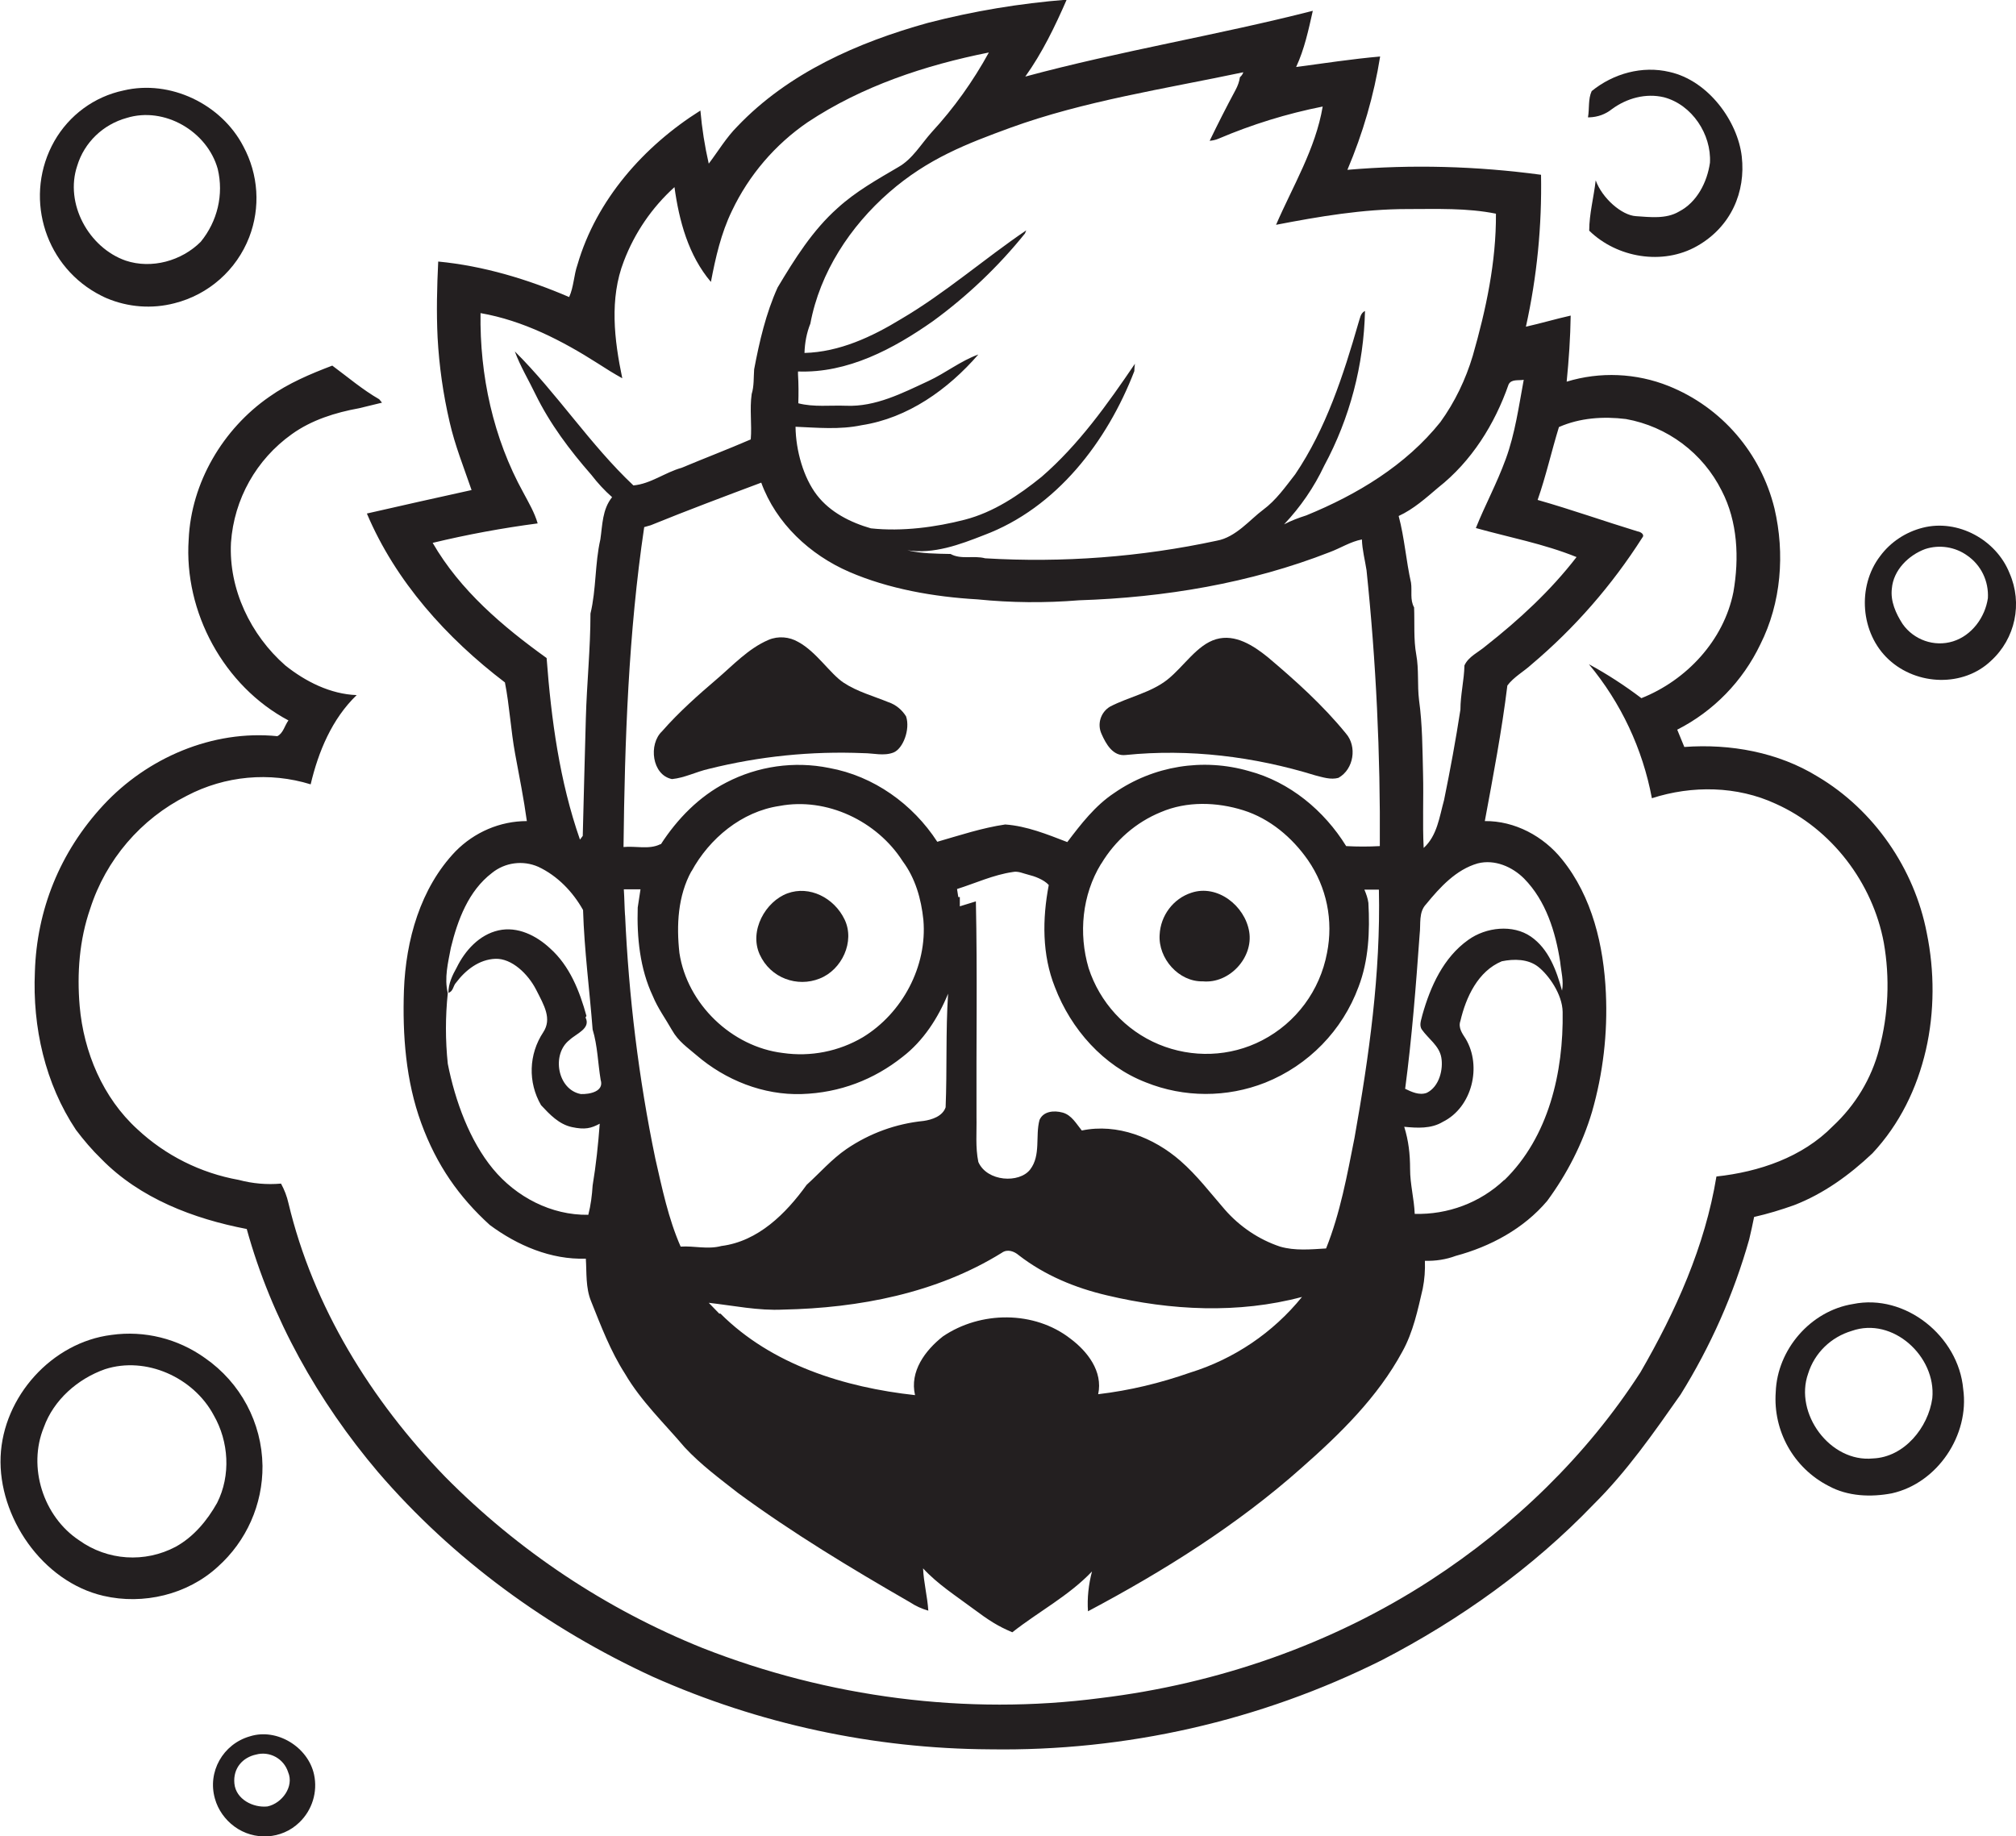
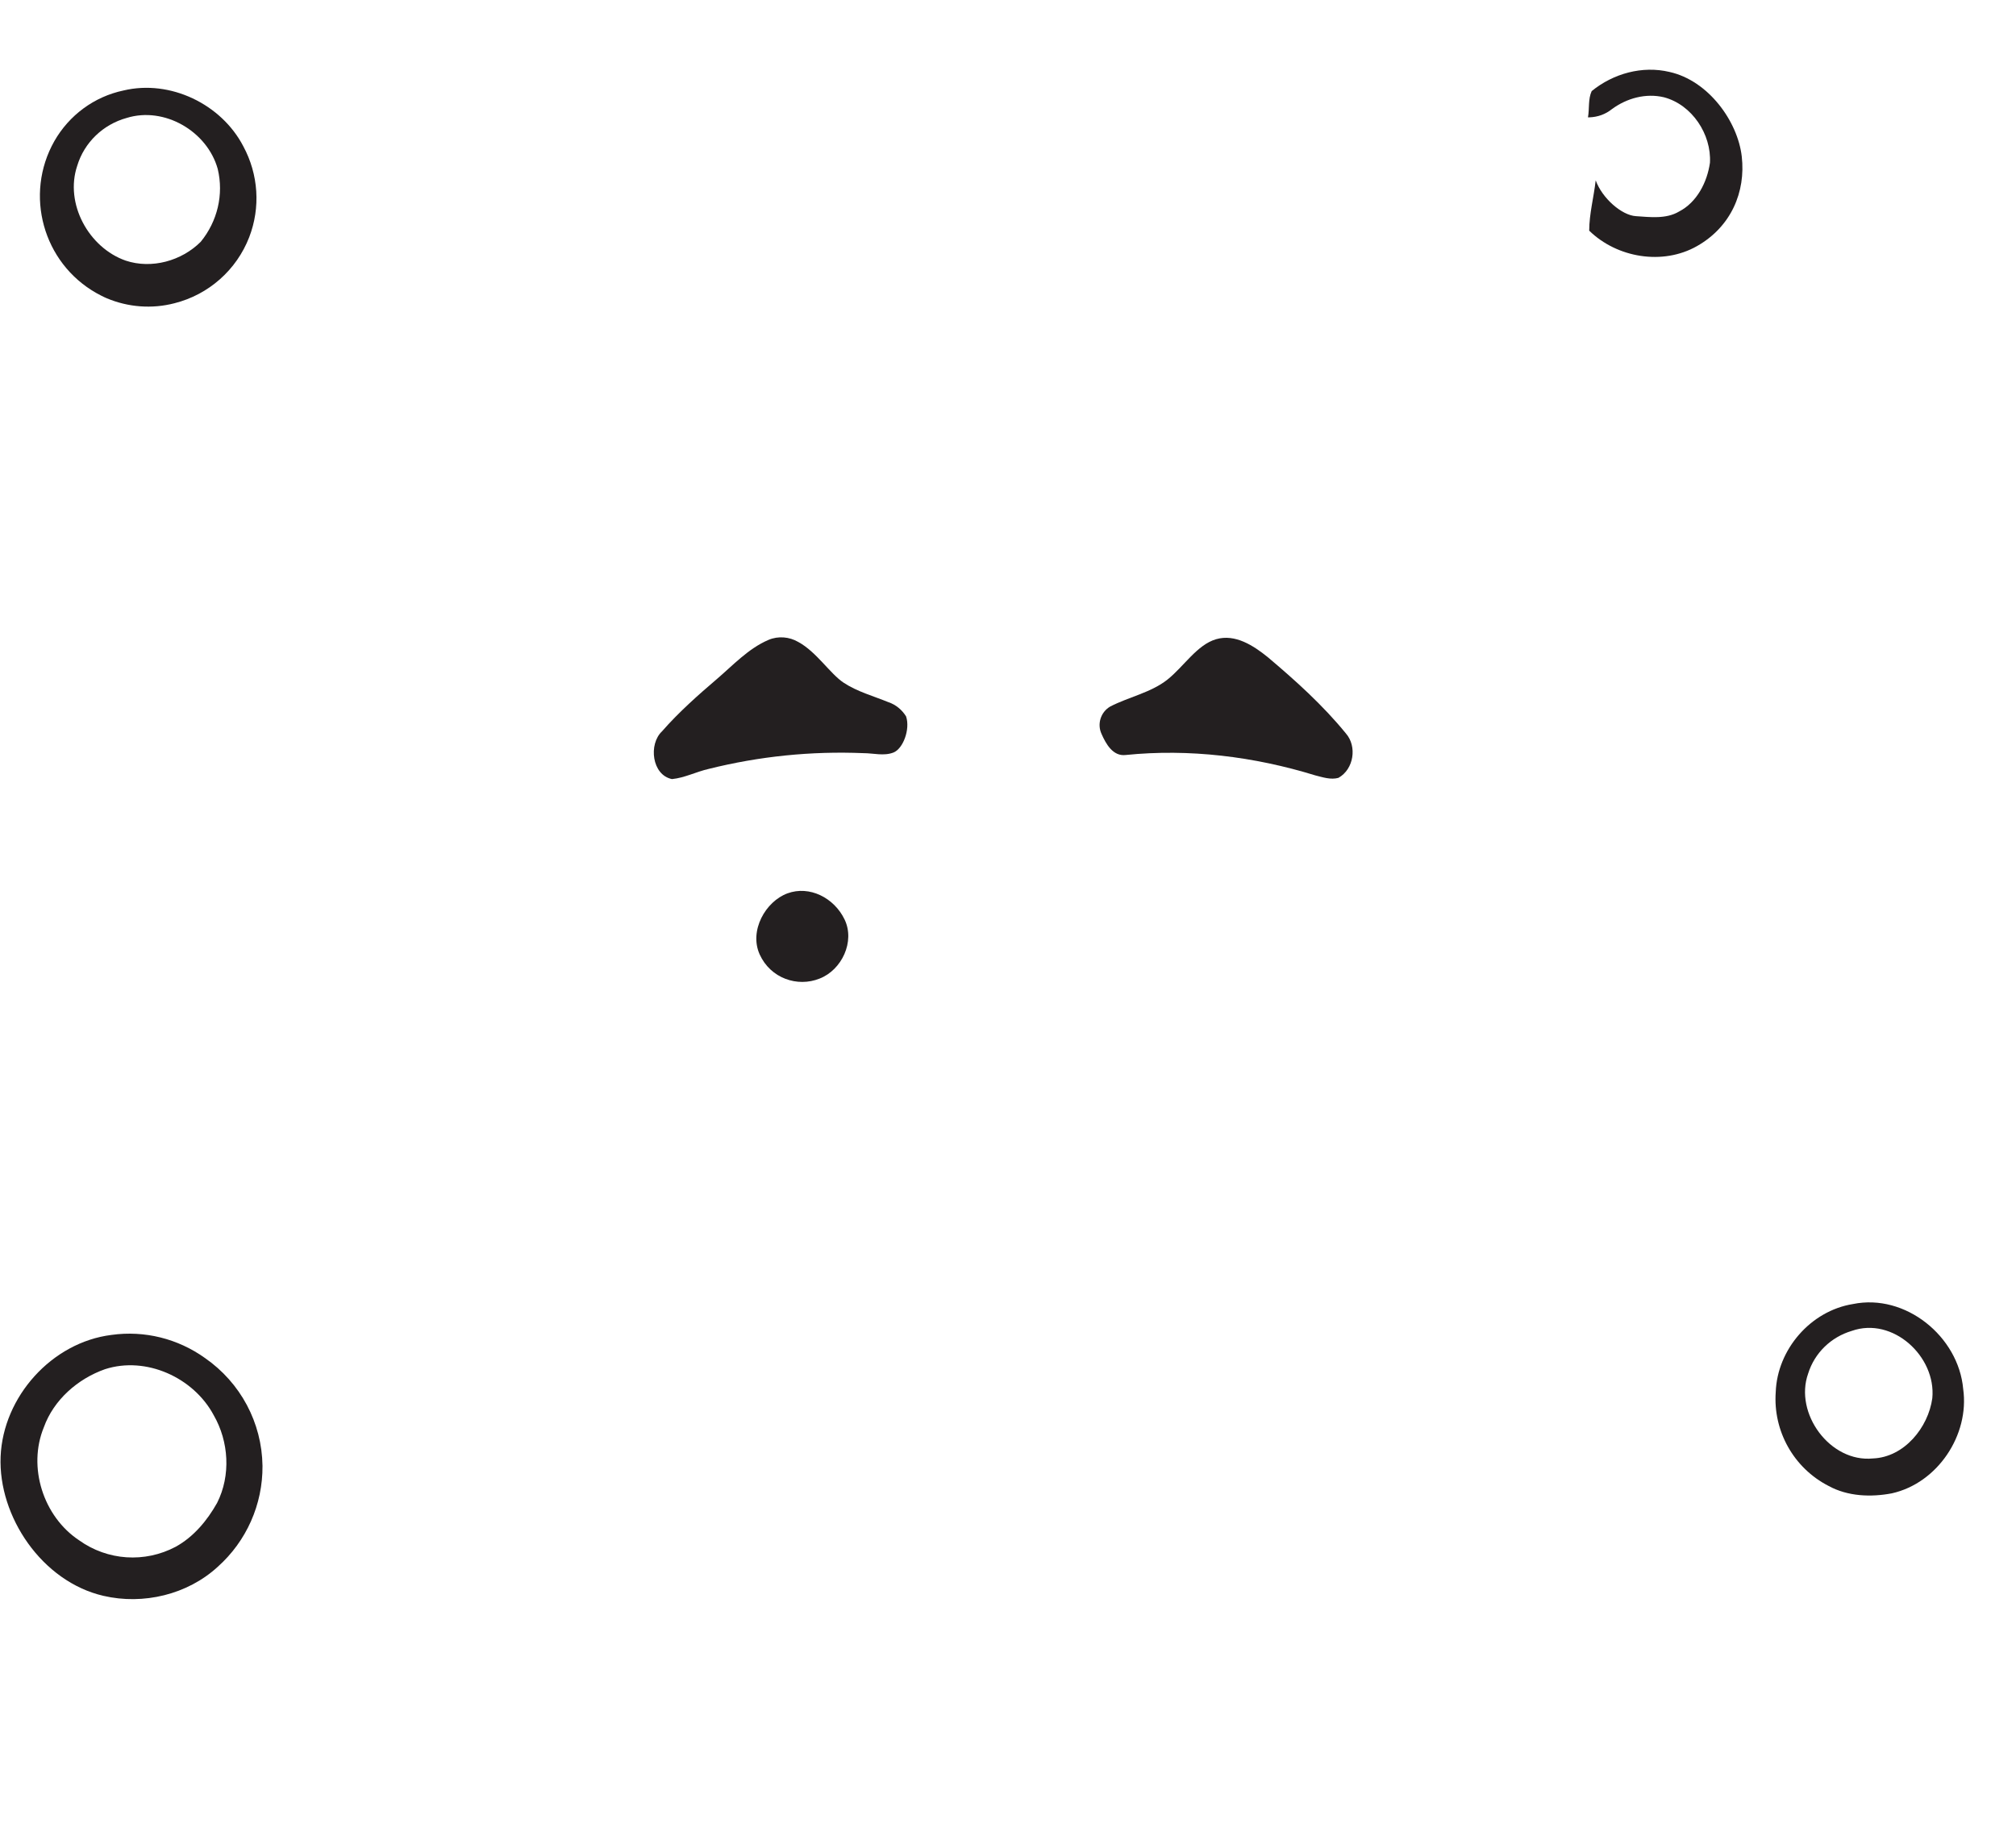
<svg xmlns="http://www.w3.org/2000/svg" version="1.1" id="Layer_1" x="0px" y="0px" viewBox="0 0 652.8 594.7" style="enable-background:new 0 0 652.8 594.7;" xml:space="preserve">
  <style type="text/css">
	.st0{fill:#231F20;}
</style>
  <title>bise-eise_man_logo_cartoon_4d220af2-34cf-4160-aeba-2bd879f973cb</title>
-   <path class="st0" d="M650.7,185.6c-4.3-10.8-16.7-17.6-28.1-14.7c-5.5,1.4-10.4,4.6-13.8,9.2c-7.5,9.8-6.4,25,2.8,33.5  s24.2,8.9,33.1,0.4C652.6,206.8,655,195.4,650.7,185.6z M643.7,193.7c-0.9,6.2-5.2,12.1-11.3,14s-12.7-0.5-16.3-5.6  c-2.2-3.4-4-7.4-3.5-11.5c0.5-6,5.4-10.8,10.8-12.8c4.6-1.5,9.7-0.7,13.6,2.1C641.5,183,644,188.2,643.7,193.7L643.7,193.7z" />
  <path class="st0" d="M265.4,316.9c7.2-2.8,11.5-12,8.1-19.1c-3.4-7.1-11.4-11.1-18.5-8.5c-7.1,2.6-12.5,12.1-9,19.8  C249.5,316.8,258.2,319.8,265.4,316.9z" />
  <path class="st0" d="M85,474.7c-0.2-14-7.1-26.9-18.6-34.9c-8.8-6.3-19.6-9-30.3-7.5c-19.3,2.4-35.1,20-35.9,39.4  s13.4,40.5,33.3,45.1c12.9,3,27.2-0.4,37-9.4C79.8,499.1,85.1,487.2,85,474.7z M56.9,500.9c-10,5.3-22.1,4.5-31.3-2.1  c-11.6-7.7-16.7-23.7-11.4-36.6c3.2-8.9,11-15.7,19.8-18.8c13.3-4.3,28.7,2.7,35.2,14.9c4.9,8.5,5.6,19.5,1.1,28.4  C67.1,492.4,62.7,497.7,56.9,500.9z" />
  <path class="st0" d="M522,35.3c4.8-3.5,10.9-5.2,16.8-3.8c9.1,2.4,15.4,12,14.9,21.2c-0.9,6.3-4.2,12.8-10,15.8  c-4.2,2.5-9.4,1.8-14,1.5s-10.9-5.8-13-11.6c-0.6,5.4-2.1,10.9-2.1,16.3c9,8.8,23.8,11.3,34.9,5s15.8-17.6,14.5-29  s-10.8-24.6-23.4-27.4c-8.8-2.1-18.2,0.5-25.2,6.2c-1.2,2.6-0.7,5.7-1.2,8.5h0.5C517.4,37.9,519.9,37,522,35.3z" />
  <path class="st0" d="M410.5,212.8c-4.6-3.7-10.5-7.6-16.7-5.8s-10.5,8.9-15.8,13.1s-12.5,5.6-18.5,8.7c-3.1,1.8-4.3,5.7-2.8,8.9  c1.4,3.2,3.7,7.3,7.8,6.8c20.6-2.1,41.6,0.5,61.4,6.6c2.4,0.6,5,1.5,7.5,0.8c5-2.8,6.1-10.2,2.4-14.4  C428.3,228.3,419.5,220.4,410.5,212.8z" />
  <path class="st0" d="M34.6,96.6c6.9,2.9,14.6,3.5,21.9,1.6c11.1-2.8,20.1-10.8,24.2-21.4c3.7-9.6,3-20.3-1.9-29.4  C71.7,33.7,55.1,25.7,40,29.3c-9.5,2-17.6,8-22.4,16.4C7.8,63,13.9,85.1,31.2,94.9C32.3,95.5,33.4,96.1,34.6,96.6z M25,53.7  c2.3-7.6,8.4-13.4,16-15.5c12.2-3.8,26.1,4.3,29.5,16.5c2,8.3-0.1,17-5.5,23.6c-6.2,6.2-15.9,8.9-24.3,6.1  C28.7,80.2,20.9,65.9,25,53.7z" />
-   <path class="st0" d="M606.3,373.5c17.6-18.8,22.7-46.6,17.6-71.4c-4-20.8-17.1-39.8-35.3-50.6c-12.8-7.9-28.3-10.7-43.2-9.6  l-2.3-5.6c11.8-6,21.2-15.7,26.9-27.6c6.8-13.5,8-29.4,4.6-44c-4.4-18-17.1-32.8-34.3-39.7c-10.5-4.2-22.2-4.7-33-1.4  c0.7-7.1,1.2-14.2,1.3-21.4c-4.9,1.1-9.6,2.5-14.5,3.6c3.6-16.2,5.2-32.7,4.9-49.2c-20.8-2.8-41.8-3.4-62.7-1.6  c5-11.8,8.6-24.1,10.6-36.7c-9.1,0.8-18.2,2.2-27.2,3.4c2.7-5.8,4-12,5.4-18.2c-30.9,7.9-62.4,13-93.1,21.3  c5.5-7.7,9.6-16.2,13.4-24.9c-15.2,1.2-30.2,3.7-44.9,7.5c-22.7,6.3-45.2,16.2-61.7,33.5c-3.6,3.6-6.2,8-9.3,12.1  c-1.3-5.7-2.2-11.4-2.7-17.2c-18.3,11.5-33.7,28.9-39.8,49.9c-1.2,3.4-1.2,7.2-2.7,10.5c-13.5-5.8-27.8-10.1-42.4-11.5  c-0.4,8.2-0.6,16.4-0.2,24.6c0.5,9.2,1.8,18.4,3.9,27.4c1.7,7.5,4.6,14.7,7.1,22c-11.3,2.5-22.6,5-33.9,7.6  c9.3,22,25.8,40.3,44.7,54.7c1.5,7.6,1.9,15.5,3.3,23.1s2.8,14.5,3.8,21.8c-8.7,0-17,3.6-23.1,9.8c-11.4,11.9-16.1,28.8-16.7,45  c-0.5,14.5,0.6,29.3,5.6,43s12.3,24,22.2,33c8.9,6.6,19.8,11.3,31.1,10.9c0.3,4.6-0.1,9.4,1.7,13.8c3.2,8,6.3,16.2,11,23.5  c5.2,8.9,12.7,16,19.3,23.8c5.2,5.6,11.3,10.1,17.3,14.8c17.7,13,36.6,24.4,55.7,35.4c1.8,1.2,3.8,2.1,5.9,2.7  c-0.3-4.6-1.5-9.1-1.7-13.7c4.7,5.1,10.5,8.8,16,12.9s8.2,5.8,12.9,7.8c8.5-6.7,18.3-11.8,25.8-19.7c-1.1,4.2-1.6,8.6-1.3,12.9  c24.5-13,48.3-27.9,69.1-46.4c12.5-11,24.7-22.9,32.7-37.7c3.5-6.3,5-13.5,6.6-20.4c0.6-3,0.8-6,0.7-9c3.4,0.1,6.8-0.4,10-1.6  c11.2-3,22-8.8,29.6-17.8c6.4-8.7,11.4-18.4,14.5-28.8c3.6-12.5,5.1-25.5,4.5-38.5c-0.7-15.3-4.4-31.2-14.2-43.3  c-6-7.5-15.3-12.5-25-12.4c2.7-14.6,5.5-29.2,7.3-43.9c2.1-2.8,5.3-4.5,7.8-6.8c14-11.8,26.1-25.7,35.9-41.1c0.9-1-0.6-1.9-1.5-2  c-10.8-3.3-21.5-7.1-32.4-10.2c2.7-7.7,4.5-15.8,6.9-23.6c6.8-3,14.4-3.5,21.7-2.6c13.4,2.4,24.9,11,31,23.2  c5.2,10,5.7,21.9,3.8,32.8c-3.1,15.7-15.2,28.6-29.8,34.4c-5.4-4.1-11.1-7.8-17-11c10.4,12.5,17.4,27.4,20.4,43.4  c13-4.2,27.6-4,40.1,1.8c18.1,8.1,31.4,25.6,35,45c2,11.4,1.5,23.2-1.5,34.4c-2.5,9.6-7.7,18.2-15,25c-9.9,10.1-23.9,14.8-37.7,16.3  c-3.7,22.6-13.2,43.7-24.6,63.4c-17.4,27-41,49.8-67.9,67.3c-32,20.8-69,33.6-106.9,38.2c-43.4,5.7-88.2-0.2-128.9-16.2  c-31.3-12.6-59.7-31.5-83.4-55.5c-23.9-24.7-42.7-55-50.7-88.6c-0.5-2.2-1.3-4.3-2.4-6.3c-4.6,0.4-9.2,0-13.7-1.2  c-12.3-2.2-23.7-7.9-32.8-16.4c-11.2-10.2-17.4-25-18.7-39.9c-0.9-10.6-0.1-21.4,3.4-31.5c5.1-15.9,16.4-29.1,31.3-36.6  c12.4-6.5,26.8-7.8,40.1-3.7c2.5-10.6,6.9-21.2,14.9-28.9c-8.5-0.3-16.6-4.4-23.1-9.6c-11.2-9.8-18.4-24.7-17.6-39.8  c1-14.1,8.2-26.9,19.7-35.1c6.4-4.6,14.1-7,21.8-8.4l7.4-1.8l-0.9-1.1c-5.4-3.1-10.2-7.2-15.2-10.9c-7.1,2.7-14.2,5.7-20.4,10.1  c-15,10.4-25.3,27.8-26.1,46.2c-1.6,23.5,11.4,47.5,32.3,58.6c-1.2,1.6-1.7,4.2-3.6,5.1c-21-2.1-42.1,7-56.3,22.3  s-21.6,34.1-22.2,54c-0.8,17.9,3.3,36.2,13.3,51.2c2.5,3.3,5.2,6.5,8.2,9.4c12.5,12.8,29.9,19.4,47.1,22.7c8,29,23.1,55.8,42.5,78.7  c24.3,28.3,55.1,50.7,89,66.3c34.3,15.3,71.5,23.3,109.1,23.5c44,0.7,87.6-9.2,127-28.9c25.3-13.1,48.8-29.9,68.5-50.4  c10.8-10.7,19.5-23.2,28.2-35.6c9.7-15.6,17.2-32.5,22.2-50.2c0.6-2.4,1.1-4.9,1.6-7.3c4.4-1,8.7-2.3,12.9-3.8  C590.5,386.6,598.9,380.5,606.3,373.5z M402.6,23.4c-0.2,0.6-0.6,1.2-1.1,1.6c-0.2,1.4-0.7,2.8-1.4,4.1c-2.9,5.4-5.7,10.9-8.4,16.5  c1-0.1,2-0.3,2.9-0.7c10.8-4.6,22.1-8.1,33.7-10.4c-2.3,13.7-9.7,25.8-15.1,38.3c14-2.7,28.1-5.1,42.5-5.1c9.6,0,19.3-0.4,28.7,1.5  c0.1,15.6-3.2,31-7.5,46c-2.3,7.7-5.8,15-10.5,21.5c-11.2,14-27,23.5-43.4,30.2c-2.5,0.8-4.9,1.7-7.2,2.9c5.3-5.6,9.7-12,13-19  c8.3-15.4,12.8-32.6,13.2-50.1c-1.5,0.7-1.6,2.4-2.1,3.8c-4.9,17-10.5,34.3-20.5,49.1c-3.2,4.1-6.2,8.4-10.4,11.5s-8.8,8.9-15,10  c-24.6,5.3-49.9,7.2-75,5.7c-3.7-1-7.8,0.5-11.2-1.4c-4.7-0.1-9.4-0.1-14-1.2c8.6,1.3,16.9-1.8,24.8-4.9  c23.5-8.8,39.9-30.3,48.7-53.1c0-0.8,0.1-1.6,0.2-2.4c-8.9,13.1-18.2,26.2-30.2,36.6c-7.4,6-15.6,11.5-24.9,13.9s-20.2,3.9-30.4,2.8  c-6.6-1.9-13.2-5.2-17.5-10.8s-6.8-14.3-6.9-22.1c7.1,0.3,14.3,1,21.4-0.5c15-2.3,28-11.6,37.8-22.9c-5.8,2.1-10.6,6-16.2,8.6  c-8.4,3.9-17.1,8.4-26.6,8c-5.2-0.2-10.5,0.5-15.5-0.8c0.1-3.1,0.1-6.2-0.1-9.4v-0.9c16.1,0.6,30.9-7.3,43.7-16.3  c11.1-8.1,21.2-17.7,29.8-28.4l0.4-1c-13.7,9.3-26.2,20.3-40.5,28.7c-9.5,5.8-20,10.7-31.3,11c0.1-3.3,0.7-6.5,1.9-9.5  c3.1-16.6,12.9-31.5,25.5-42.5s25.3-15.8,39.2-20.9C351,32.7,377,28.8,402.6,23.4z M189.6,329.5l0.3-0.5c-2.2-8-5.4-16.2-11.8-21.9  c-4.4-4.1-10.5-7.2-16.7-5.8s-10.8,6.5-13.5,12c-1.4,2.5-2.7,5.2-2.7,8.2c1.6-0.4,1.5-2.3,2.5-3.3c3-4,7.4-7.5,12.7-7.7  s10.6,4.9,13.2,10c2.6,5.1,5.2,9.4,2.3,13.8c-4.7,7.1-5,16.2-0.7,23.6c2.8,3,5.8,6.2,10,7.1c4.2,0.9,6.2,0.4,9-1.1  c-0.5,6.7-1.2,13.4-2.3,20c-0.2,3.2-0.6,6.4-1.4,9.5c-12,0.2-23.4-5.8-30.9-14.9c-7.5-9.1-12.2-21.9-14.6-34  c-0.8-7.6-0.8-15.3,0-22.9c-1.2-4.9,0.1-9.9,1-14.7c2.2-9,5.7-18.4,13.3-24.2c4.2-3.4,10-4.2,15-2c6.2,2.9,11.2,8.1,14.5,14  c0.4,13,2.1,25.8,3.1,38.7c1.6,5.2,1.7,10.9,2.6,16.3c1.2,3.8-3.6,4.7-6.4,4.6c-7.6-1.4-9.6-12.9-3.7-17.5  C186.6,334.7,191.4,333.1,189.6,329.5z M194.4,174.7c-1.8,7.9-1.3,16.1-3.2,24c0,11.4-1.2,22.7-1.5,34s-0.7,25.4-1,38l-0.9,1.2  c-6.6-18.9-9.3-38.9-10.8-58.8c-14.2-10.2-28-21.9-36.9-37.3c11.2-2.7,22.6-4.8,34-6.3c-1-3.5-2.9-6.7-4.6-9.9  c-9.8-17.7-14.2-38.1-13.9-58.2c13.8,2.4,26.4,8.9,38,16.3c2.6,1.7,5.2,3.3,7.9,4.8c-2.6-12.4-4.2-25.8,0.5-37.9  c3.5-9.2,9.1-17.4,16.4-24c1.5,10.9,4.5,22.1,11.8,30.7c1.5-7.9,3.3-15.8,6.8-23c5.5-11.6,14-21.5,24.5-28.7  c17.6-11.7,38.1-18.5,58.7-22.6c-5.1,9.3-11.3,18-18.5,25.8c-3.5,3.9-6.2,8.7-10.8,11.3c-6.8,4-13.8,7.9-19.7,13.3  c-8.1,7.2-13.9,16.5-19.4,25.7c-3.8,8.4-5.9,17.5-7.6,26.5c-0.2,2.7,0,5.4-0.8,8c-0.7,4.9,0.1,9.8-0.3,14.7  c-7.4,3.2-15,6.1-22.4,9.2c-5.4,1.5-10,5.2-15.6,5.7c-14.1-13.3-24.7-29.8-38.4-43.4c1.8,4.9,4.5,9.3,6.7,13.9  c4.7,9.6,11.1,18.1,18.1,26.1c2,2.6,4.2,5,6.7,7.2C195,165,195.1,170,194.4,174.7z M220.4,403.7c-4-9.1-6-18.9-8.2-28.5  c-5.4-26-8.6-52.4-9.8-79v0.4c-0.2-2.9-0.2-5.7-0.4-8.6h5.4l-0.9,5.9c-0.3,9.7,0.7,19.8,4.9,28.7c1.6,3.9,4.1,7.3,6.2,11  s5,5.6,7.9,8.1c9.4,8.1,21.7,13,34.1,12.6c12.4-0.4,23.4-4.7,32.6-12c6.8-5.2,11.6-12.7,14.8-20.5c-0.8,12.2-0.3,24.5-0.8,36.8  c-1,2.9-4.4,4-7.1,4.4c-9,0.9-17.5,4-25,9.1c-4.8,3.3-8.6,7.7-12.9,11.6l0,0c-6.7,9.3-15.7,18.3-27.6,19.8  C229.1,404.7,224.8,403.4,220.4,403.7L220.4,403.7z M223.9,282.2c5.8-10.7,16.3-19.4,28.5-21.2c15.3-2.9,31.6,4.9,39.9,17.9  c4.1,5.5,6,12.2,6.7,19c1.3,15-6.8,30.2-19.6,38c-7.8,4.6-16.9,6.4-25.9,5.1c-16.6-2-31-15.9-33.5-32.4c-1-9-0.5-18.5,3.9-26.5  V282.2z M385.4,444.5c-9.7,3.4-19.6,5.8-29.8,7c1.6-7.4-3.5-13.9-9-18c-11.7-9.1-29.1-9-41.3-0.7c-5.7,4.5-10.8,11.3-9,19  c-22.8-2.5-46.4-9.8-63-26.4h-0.4l-3.4-3.5c8,0.9,16,2.6,24.1,2.2c24.5-0.5,49.7-5.3,70.8-18.4c1.8-1.3,4-0.5,5.5,0.8  c8.4,6.5,18.3,10.6,28.6,13c20.6,4.9,42.5,6,63.1,0.5C412.2,431.6,399.6,440.1,385.4,444.5z M438.6,368.5  c-2.4,12.1-4.6,24.3-9.2,35.8c-5,0.3-10.1,0.8-14.9-0.6c-6.9-2.3-13.1-6.5-17.9-12c-4.7-5.4-9-11.1-14.4-15.8  c-8.6-7.5-20.4-12.2-31.9-9.8c-1.8-2.2-3.3-5-6.2-5.8s-6.3-0.4-7.5,2.4c-1.4,5.2,0.5,11.4-3,16c-3.5,4.6-14,4-16.8-2.4  c-1-4.8-0.5-9.7-0.6-14.6c-0.1-23.3,0.3-46.5-0.2-69.8l-5.2,1.6v-3h-0.5l-0.4-2.6c6-1.9,11.8-4.6,18-5.5c1.8-0.4,3.5,0.5,5.2,0.9  c1.7,0.4,4.9,1.5,6.5,3.3c-2.1,11-2.2,22.6,2,33.1c5.2,13.6,15.7,25.5,29.4,30.8c12.4,5,26.3,5,38.7,0.1c14-5.6,25-16.9,30.2-31  c3.3-8.6,3.7-18,3.2-27.2c-0.2-1.5-0.7-2.9-1.3-4.3h4.7C447.1,315.2,443.3,342.1,438.6,368.5L438.6,368.5z M356.6,279.7  c4.5-7.5,11.2-13.4,19.3-16.7c8.4-3.6,18.1-3.3,26.7-0.6c8.6,2.7,15.8,8.8,20.9,16.1c6.1,8.8,8.3,19.6,6.2,30.1  c-2.3,12.2-10,22.6-21,28.3c-10.4,5.4-22.7,5.8-33.5,1.3c-10.8-4.5-19.1-13.6-22.7-24.7c-3.3-11.2-2.1-23.7,4-33.7L356.6,279.7z   M446.8,274c-3.6,0.2-7.3,0.2-10.9,0c-7.1-11.5-18.3-20.8-31.5-24.3c-14.9-4.3-30.9-1.7-43.6,7.1c-6.2,4.1-10.8,10.1-15.2,15.9  c-6.5-2.5-13.1-5.2-20.1-5.7c-7.5,1.1-14.7,3.5-22,5.6c-7.9-12.2-20.6-21.3-35-23.9c-11.3-2.3-23.1-0.6-33.3,4.7  c-8.8,4.5-15.9,11.8-21.2,20h-0.2c-3.6,1.8-8,0.5-11.9,0.9c0.4-34.6,1.6-69.3,6.7-103.6l2.1-0.6c11.8-4.8,23.8-9.3,35.8-13.8  c4.8,13.2,15.8,23.4,28.5,28.9c12.7,5.5,27.4,8.1,41.5,8.9c10.9,1.1,21.9,1.2,32.9,0.3c27.6-0.9,55.4-5.5,81.2-15.6  c3.5-1.3,6.7-3.4,10.4-4.1c0.1,3.4,1,6.7,1.5,10C445.6,214.4,447,244.2,446.8,274L446.8,274z M487.1,382.1c-7.8,7.4-18.3,11.3-29,11  c-0.2-4.9-1.5-9.6-1.5-14.5c0-4.9-0.5-9.2-1.9-13.7c4.2,0.4,8.7,0.7,12.5-1.6c9.5-4.7,12.7-18,7.4-26.9c-1.1-1.7-2.5-3.6-1.7-5.8  c1.8-7.7,5.7-16.1,13.4-19.3c3.9-0.8,8.5-0.8,11.8,1.8s7.8,8.8,7.9,14.6c0.3,19.5-4.5,40.5-18.9,54.5L487.1,382.1z M493.5,284.5  c7.1,7.2,10.2,17.3,11.7,27c0.3,3.1,1.2,6.2,0.6,9.3c-1.8-6.5-4.3-13.5-10.1-17.5s-14.5-3.1-20.3,1.1c-8,5.7-12.2,15-14.8,24.2  c-0.3,1.5-1.2,3.3-0.2,4.8c2.1,3,5.6,5.2,6.3,9s-0.6,9.5-4.7,11.5c-2.4,0.9-4.9-0.3-7-1.3c2.2-16.6,3.5-33.4,4.7-50.1  c0.4-3.3-0.4-7.1,2.1-9.7c4.5-5.5,9.7-11.2,16.7-13.2C484,278.2,489.7,280.7,493.5,284.5L493.5,284.5z M510.5,180.4  c-8.4,10.9-18.6,20.3-29.4,28.8c-2.3,2-5.6,3.4-6.9,6.3c-0.1,4.8-1.3,9.5-1.3,14.3c-1.5,9.8-3.3,19.5-5.3,29.3  c-1.5,5.4-2.2,11.5-6.6,15.5c-0.4-8,0-15.9-0.2-23.9c-0.2-8-0.2-16.1-1.3-24c-0.6-4.9,0-9.8-0.9-14.7s-0.5-10.2-0.7-15.3  c-1.4-2.5-0.6-5.3-1-8c-1.6-7.1-2.1-14.5-4-21.6c4.8-2.2,8.8-5.8,12.8-9.2c10.8-8.5,18.3-20.5,22.8-33.4c0.9-1.8,3.2-1.2,4.9-1.5  c-1.6,8.6-2.8,17.4-5.8,25.6s-6.7,14.9-9.7,22.4C488.6,174,499.9,176.1,510.5,180.4z" />
  <path class="st0" d="M287.7,227.4c-4.9-2-10.1-3.4-14.5-6.3s-8.8-10-14.7-13.2c-2.9-1.7-6.5-2-9.6-0.7c-6.6,2.8-11.6,8.3-17,12.9  s-12.2,10.6-17.5,16.7c-4.5,4.2-3.3,14.2,3.2,15.5c4.1-0.4,7.9-2.4,11.9-3.3c16.4-4.1,33.2-5.8,50.1-5.1c3.2,0,6.6,1,9.7-0.2  s5.5-7.5,4.1-11.7C292.1,229.9,290.1,228.2,287.7,227.4z" />
-   <path class="st0" d="M80.9,562.3c-8.7,2.5-13.8,11.5-11.3,20.2c1,3.6,3.3,6.8,6.3,9c6.4,4.7,15.3,4.2,21-1.3c4.2-4,6-9.9,4.8-15.5  C99.8,565.8,89.7,559.5,80.9,562.3z M86.6,585c-4.6,0.5-10.2-2.3-10.7-7.4s2.8-8.5,7-9.4c4.4-1.2,9,1.3,10.4,5.7  C95.3,578.6,91.3,584,86.6,585z" />
  <path class="st0" d="M600,422.3c-13.7,2.2-24.5,14.7-25,28.5c-0.9,12.6,5.8,24.6,17.1,30.4c6.2,3.4,13.7,3.7,20.5,2.4  c14.8-3.3,25.2-18.9,23.1-33.8C634.2,432.8,617,418.8,600,422.3z M625.7,452.8c-1.3,9.5-9.1,19.1-19.2,19.5  c-13.9,1.4-25.6-14.6-21-27.5c2.1-6.7,7.4-11.8,14.1-13.8C612.9,426.3,627,439.3,625.7,452.8z" />
-   <path class="st0" d="M389.5,317.8c8.6,0.8,16.4-7.7,15-16.1c-1.4-8.4-10.3-15.4-18.7-12.6c-5.9,1.9-10,7.4-10.3,13.6  C375,310.4,381.7,318,389.5,317.8z" />
</svg>